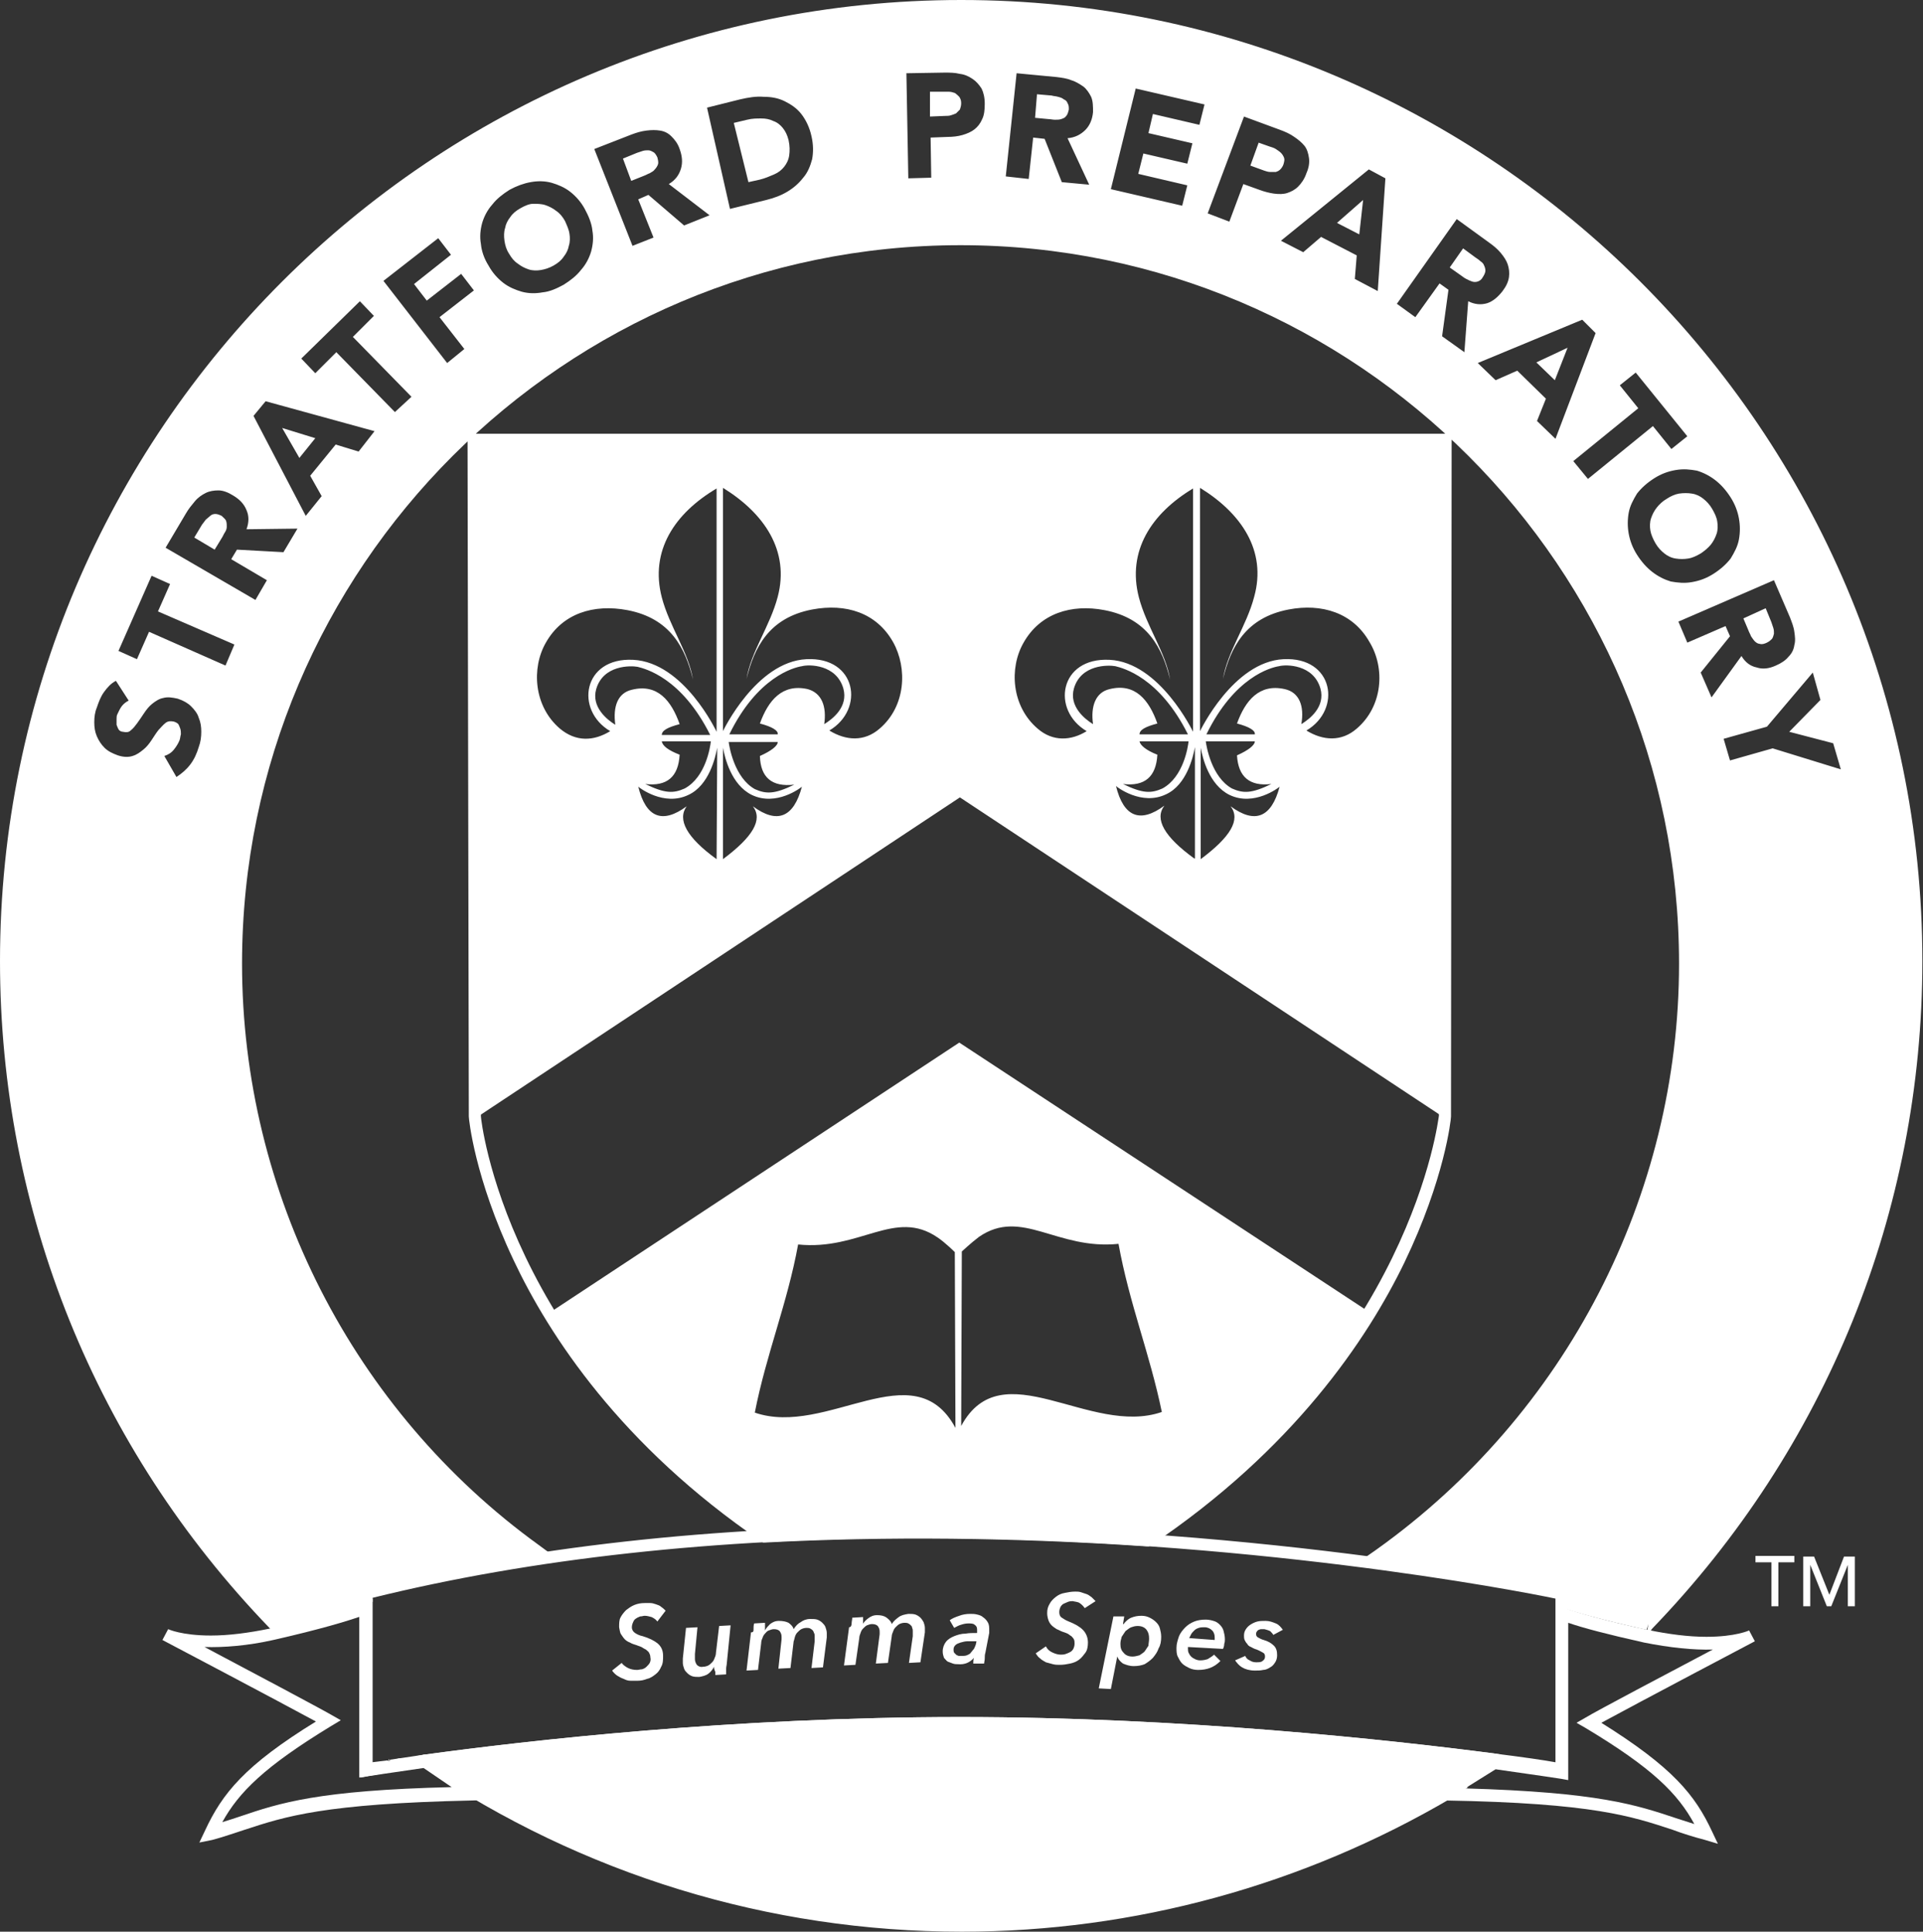
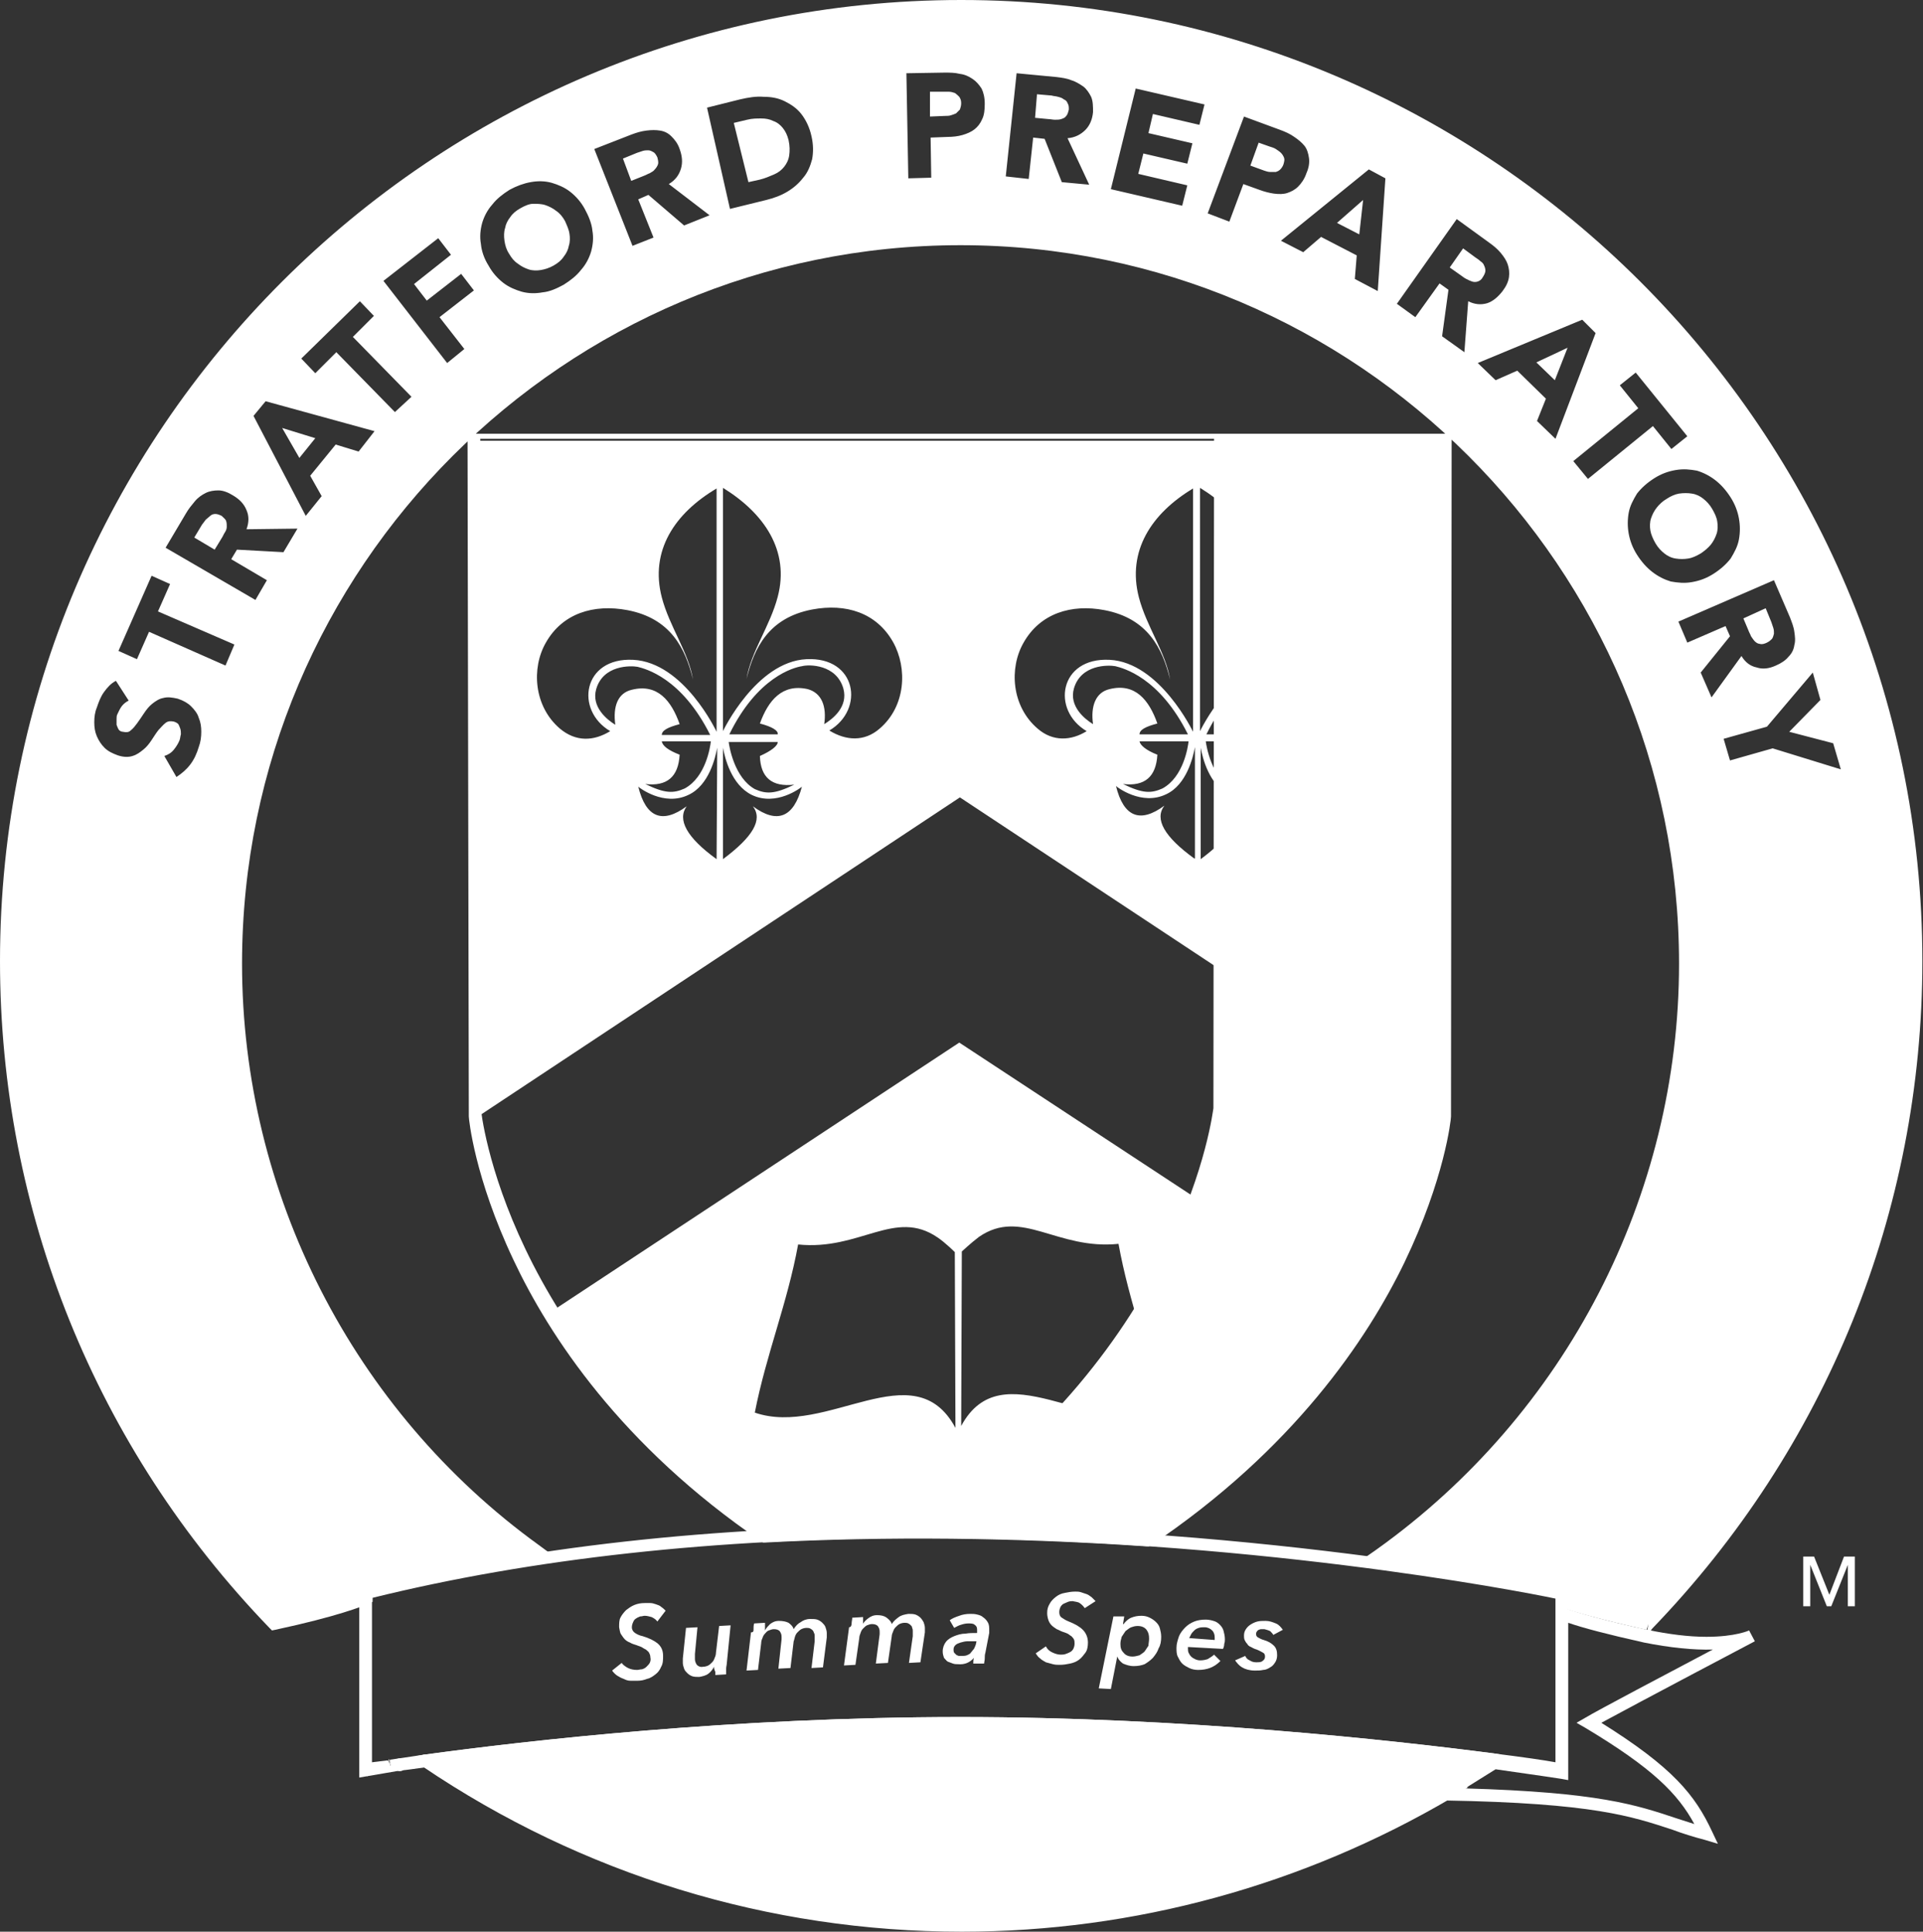
<svg xmlns="http://www.w3.org/2000/svg" version="1.1" id="Layer_1" x="0px" y="0px" viewBox="0 0 301.9 303.3" style="enable-background:new 0 0 301.9 303.3;" xml:space="preserve">
  <rect x="0" y="0" width="301.9" height="303.3" fill="#333333" stroke="none" />
  <style type="text/css">
	.st0{fill:#FFFFFF;}
</style>
  <path class="st0" d="M234.4,276.3c-16.2-2.1-48.6-5.7-83.6-5.7c-36,0-68.6,3.8-84,5.9l0,0l0.1,0.1c24,16.2,52.9,25.7,84,25.7  c27.9,0,54-7.6,76.4-20.9c-0.1,0-0.2,0-0.3,0l7.3-4.9L234.4,276.3z" />
  <path class="st0" d="M69.5,277.1c24.3,15.9,52.4,24.2,81.4,24.2c26.2,0,51.9-6.9,74.4-19.9l1.1-0.8l5.4-3.6  c-16.9-2.1-47.8-5.4-81.1-5.4C117,271.6,86.3,274.9,69.5,277.1 M151,303.3c-30.3,0-59.6-9-84.6-25.9l-0.2-0.2l-0.2-0.3l-0.5-1.2  l1.2-0.2c16.1-2.2,48.3-5.9,84.1-5.9c35,0,67.5,3.6,83.7,5.7l1.2,0.2l-0.5,1.5l-0.3,0.4l-4.7,3.2l0.3,0l-2.6,1.7  C204.6,296,178.1,303.3,151,303.3" />
  <path class="st0" d="M246.3,250.8c2.2,0.7,6,1.8,12.1,3.2c26.7-27.9,41.5-64.5,41.5-103c0-82.1-66.8-149-149-149  C68.8,2,2,68.8,2,150.9c0,38.5,14.7,75,41.4,102.9c7.9-1.8,11.7-3.1,13.2-3.7V248l0.7-0.2c7.6-1.9,15.7-3.6,24.2-5  C53,221.2,36,187.1,36,151.3C36,88,87.5,36.5,150.8,36.5c63.3,0,114.8,51.5,114.8,114.8c0,36.2-17.3,70.5-46.3,92.1  c16.1,2.2,26.2,4.4,26.3,4.4l0.8,0.2L246.3,250.8L246.3,250.8z M259.1,256.1l-0.5-0.1l0.2-1l-0.3,0.9c-7.2-1.6-11.3-2.8-13.4-3.5  l-0.7-0.2v-2.7c-2.8-0.6-13-2.5-27.8-4.5l-2.5-0.3l2-1.4c29.7-21.2,47.5-55.5,47.5-92c0-62.2-50.6-112.8-112.8-112.8  S38,89.1,38,151.3c0,36,17.4,70.2,46.6,91.3l1.9,1.4l-2.4,0.4c-9,1.4-17.6,3.1-25.6,5.1v2l-0.6,0.3c-1,0.4-4.9,2-14.7,4.1l-0.5,0.1  l-0.4-0.4C15,227.3,0,190.1,0,150.9C0,67.7,67.7,0,150.9,0c83.2,0,150.9,67.7,150.9,150.9c0,39.3-15.1,76.5-42.4,104.8L259.1,256.1z  " />
  <path class="st0" d="M235.1,276.5c-0.1,0-0.3,0-0.5-0.1C234.8,276.4,234.9,276.4,235.1,276.5L235.1,276.5" />
  <path class="st0" d="M66.7,276.5L66.7,276.5C66.7,276.5,66.7,276.5,66.7,276.5C66.7,276.5,66.7,276.5,66.7,276.5" />
  <path class="st0" d="M66.7,276.5C66.7,276.5,66.7,276.5,66.7,276.5C66.7,276.5,66.7,276.5,66.7,276.5c0,0,0.1,0.1,0.1,0.1  L66.7,276.5L66.7,276.5z" />
  <path class="st0" d="M234.6,276.4c-0.1,0-0.3,0-0.4-0.1l-0.1,0.2l-7.3,4.9c0.1,0,0.2,0,0.3,0c2.7-1.6,5.3-3.2,7.9-5  C234.9,276.4,234.8,276.4,234.6,276.4" />
  <path class="st0" d="M103.2,254.6c-0.2-0.3-0.5-0.5-0.9-0.7c-0.4-0.1-0.7-0.2-1.1-0.2c-0.2,0-0.4,0.1-0.7,0.1  c-0.2,0.1-0.5,0.2-0.6,0.3c-0.2,0.1-0.4,0.3-0.5,0.6c-0.1,0.2-0.2,0.5-0.2,0.8c0,0.4,0.2,0.7,0.5,0.9c0.3,0.2,0.7,0.4,1.2,0.5  c1,0.3,1.8,0.7,2.3,1.1c0.6,0.5,0.9,1.1,0.9,2c0,0.6,0,1.2-0.3,1.7c-0.2,0.5-0.5,0.9-0.9,1.2c-0.4,0.3-0.8,0.6-1.3,0.7  c-0.5,0.2-1,0.3-1.5,0.3c-0.4,0-0.7,0-1.1,0c-0.4,0-0.7-0.1-1.1-0.3c-0.3-0.1-0.7-0.3-1-0.5c-0.3-0.2-0.6-0.5-0.8-0.8l1.5-1.2  c0.2,0.3,0.6,0.6,1,0.8c0.4,0.2,0.9,0.3,1.4,0.3c0.3,0,0.5-0.1,0.8-0.1c0.3-0.1,0.5-0.2,0.7-0.4c0.2-0.2,0.4-0.4,0.5-0.6  c0.1-0.2,0.2-0.5,0.1-0.9c0-0.3-0.1-0.5-0.2-0.7c-0.1-0.2-0.3-0.3-0.5-0.5c-0.2-0.1-0.4-0.2-0.7-0.4c-0.3-0.1-0.5-0.2-0.8-0.3  c-0.3-0.1-0.7-0.2-1-0.4c-0.3-0.1-0.6-0.3-0.8-0.5c-0.2-0.2-0.4-0.5-0.6-0.8c-0.2-0.3-0.2-0.7-0.3-1.1c0-0.6,0-1.1,0.2-1.5  c0.2-0.4,0.5-0.8,0.9-1.2c0.4-0.3,0.8-0.6,1.3-0.8c0.5-0.2,1-0.3,1.6-0.3c0.3,0,0.6,0,0.9,0c0.3,0,0.6,0.1,0.9,0.2  c0.3,0.1,0.6,0.2,0.8,0.4c0.3,0.2,0.5,0.4,0.7,0.6L103.2,254.6z" />
  <path class="st0" d="M112.1,261.7c-0.2,0.4-0.5,0.8-0.9,1.1c-0.4,0.3-0.9,0.4-1.4,0.5c-0.4,0-0.8,0-1.1-0.1  c-0.3-0.1-0.6-0.3-0.8-0.5c-0.2-0.2-0.4-0.4-0.5-0.7c-0.1-0.3-0.2-0.6-0.2-0.9c0-0.3,0-0.5,0-0.7l0.5-4.8l1.8-0.1l-0.4,4.2  c0,0.1,0,0.3,0,0.4c0,0.1,0,0.3,0,0.4c0,0.3,0.1,0.6,0.3,0.9c0.2,0.2,0.5,0.4,1,0.3c0.3,0,0.6-0.1,0.8-0.2c0.2-0.1,0.4-0.3,0.6-0.5  c0.2-0.2,0.3-0.4,0.4-0.7c0.1-0.2,0.2-0.5,0.2-0.8l0.5-4.2l1.8-0.1l-0.6,6c0,0.2-0.1,0.5-0.1,0.8c0,0.3,0,0.6,0,0.9l-1.7,0.1  c0-0.1,0-0.3,0-0.5C112.1,262.1,112.1,261.9,112.1,261.7L112.1,261.7z" />
  <path class="st0" d="M118.3,255.8c0-0.3,0-0.6,0.1-0.9l1.7-0.1c0,0.1,0,0.3,0,0.6c0,0.3,0,0.5,0,0.6l0,0c0.2-0.4,0.5-0.7,0.8-1  c0.4-0.3,0.8-0.5,1.4-0.5c0.6,0,1.1,0.1,1.5,0.3c0.4,0.3,0.7,0.6,0.8,1c0.3-0.5,0.7-0.9,1.1-1.1c0.4-0.3,0.9-0.5,1.5-0.5  c0.4,0,0.8,0,1.1,0.1c0.3,0.1,0.6,0.3,0.8,0.5c0.2,0.2,0.4,0.4,0.5,0.7c0.1,0.3,0.2,0.6,0.2,0.9c0,0.3,0,0.5,0,0.7l-0.6,4.7  l-1.8,0.1l0.5-4.2c0-0.1,0-0.3,0-0.4c0-0.1,0-0.3,0-0.4c0-0.2,0-0.3-0.1-0.5c-0.1-0.2-0.1-0.3-0.2-0.4c-0.1-0.1-0.2-0.2-0.4-0.3  c-0.2-0.1-0.4-0.1-0.6-0.1c-0.3,0-0.6,0.1-0.8,0.2c-0.2,0.1-0.4,0.3-0.6,0.5c-0.2,0.2-0.3,0.4-0.4,0.7c-0.1,0.3-0.1,0.5-0.2,0.7  l-0.5,4.2l-1.9,0.1l0.5-4.6c0-0.2,0-0.3,0-0.4c0-0.4-0.1-0.6-0.3-0.9c-0.2-0.2-0.5-0.3-0.9-0.3c-0.3,0-0.5,0.1-0.8,0.2  s-0.4,0.3-0.6,0.5c-0.2,0.2-0.3,0.4-0.4,0.7c-0.1,0.2-0.2,0.5-0.2,0.8l-0.5,4.2l-1.8,0.1l0.7-6C118.3,256.3,118.3,256.1,118.3,255.8  " />
  <path class="st0" d="M133.7,254.9c0-0.3,0.1-0.6,0.1-0.9l1.7-0.1c0,0.1,0,0.3,0,0.6c0,0.3,0,0.5-0.1,0.6h0c0.2-0.4,0.5-0.7,0.9-1  c0.4-0.3,0.8-0.5,1.4-0.5c0.6,0,1.1,0.1,1.5,0.4c0.4,0.3,0.7,0.6,0.8,1c0.3-0.5,0.7-0.8,1.1-1.1c0.4-0.3,0.9-0.4,1.5-0.5  c0.4,0,0.8,0,1.1,0.1c0.3,0.1,0.6,0.3,0.8,0.5c0.2,0.2,0.4,0.5,0.5,0.7c0.1,0.3,0.2,0.6,0.2,0.9c0,0.3,0,0.5,0,0.7l-0.7,4.7  l-1.8,0.1l0.6-4.2c0-0.1,0-0.3,0-0.4c0-0.1,0-0.2,0-0.4c0-0.2,0-0.3-0.1-0.5c0-0.2-0.1-0.3-0.2-0.4c-0.1-0.1-0.2-0.2-0.4-0.3  c-0.2-0.1-0.4-0.1-0.6-0.1c-0.3,0-0.6,0.1-0.8,0.2c-0.2,0.1-0.4,0.3-0.6,0.5c-0.2,0.2-0.3,0.4-0.4,0.7c-0.1,0.2-0.2,0.5-0.2,0.7  l-0.6,4.2l-1.9,0.1l0.6-4.6c0-0.2,0-0.3,0-0.4c0-0.4-0.1-0.6-0.3-0.9c-0.2-0.2-0.5-0.3-0.9-0.3c-0.3,0-0.5,0.1-0.8,0.2  c-0.2,0.1-0.4,0.3-0.6,0.5c-0.2,0.2-0.3,0.4-0.4,0.7c-0.1,0.3-0.2,0.5-0.2,0.8l-0.6,4.2l-1.8,0.1l0.8-6  C133.6,255.5,133.7,255.2,133.7,254.9" />
  <path class="st0" d="M153,257.7c-0.4,0-0.7,0-1.1,0c-0.4,0-0.7,0.1-1.1,0.2c-0.3,0.1-0.6,0.2-0.8,0.4c-0.2,0.2-0.3,0.4-0.3,0.7  c0,0.2,0,0.3,0.1,0.5c0.1,0.1,0.2,0.2,0.3,0.3c0.1,0.1,0.2,0.1,0.4,0.2c0.1,0,0.3,0,0.5,0c0.3,0,0.5,0,0.8-0.1  c0.2-0.1,0.5-0.2,0.6-0.4c0.2-0.2,0.3-0.4,0.5-0.6c0.1-0.2,0.2-0.4,0.3-0.7l0.1-0.5H153L153,257.7z M153.4,256.4c0-0.1,0-0.2,0-0.3  c0-0.1,0-0.1,0-0.2c0-0.4-0.1-0.6-0.4-0.8c-0.2-0.2-0.6-0.2-1-0.2c-0.4,0-0.8,0.1-1.1,0.2c-0.4,0.1-0.7,0.3-1.1,0.5l-0.7-1.2  c0.4-0.3,0.9-0.5,1.5-0.7c0.5-0.2,1.1-0.3,1.7-0.3c0.4,0,0.7,0,1.1,0.1c0.4,0.1,0.7,0.2,0.9,0.4c0.3,0.2,0.5,0.4,0.7,0.7  c0.2,0.3,0.3,0.6,0.3,1.1c0,0.1,0,0.2,0,0.3c0,0.1,0,0.3,0,0.4l-0.6,3.1c-0.1,0.3-0.1,0.6-0.1,0.9c0,0.3-0.1,0.6-0.1,0.8l-1.7,0  c0-0.3,0-0.6,0.1-0.9h0c-0.6,0.7-1.4,1.1-2.5,1c-0.3,0-0.5,0-0.8-0.1c-0.3-0.1-0.5-0.2-0.8-0.3c-0.2-0.1-0.4-0.4-0.6-0.6  c-0.1-0.3-0.2-0.6-0.2-1c0-0.6,0.2-1.1,0.5-1.5c0.3-0.4,0.8-0.7,1.3-0.9c0.5-0.2,1.1-0.4,1.8-0.4  C152.1,256.4,152.8,256.4,153.4,256.4" />
  <path class="st0" d="M170.3,252.5c-0.2-0.3-0.5-0.6-0.8-0.8c-0.3-0.2-0.7-0.2-1.1-0.3c-0.2,0-0.4,0-0.7,0.1  c-0.2,0.1-0.5,0.2-0.7,0.3c-0.2,0.1-0.4,0.3-0.5,0.5c-0.1,0.2-0.2,0.5-0.2,0.8c0,0.4,0.1,0.7,0.4,0.9c0.3,0.2,0.6,0.4,1.1,0.6  c1,0.4,1.7,0.8,2.2,1.3c0.5,0.5,0.8,1.2,0.8,2c0,0.6-0.1,1.2-0.4,1.6c-0.3,0.4-0.6,0.8-1,1.1c-0.4,0.3-0.9,0.5-1.4,0.6  c-0.5,0.1-1,0.2-1.6,0.2c-0.4,0-0.7,0-1.1-0.1c-0.4-0.1-0.7-0.2-1.1-0.3c-0.3-0.2-0.6-0.3-0.9-0.6c-0.3-0.2-0.5-0.5-0.7-0.8l1.6-1.1  c0.2,0.4,0.5,0.7,0.9,0.9c0.4,0.2,0.9,0.4,1.4,0.4c0.3,0,0.5,0,0.8-0.1c0.3-0.1,0.5-0.2,0.7-0.3c0.2-0.1,0.4-0.3,0.5-0.5  c0.1-0.2,0.2-0.5,0.2-0.8c0-0.2,0-0.5-0.1-0.7c-0.1-0.2-0.3-0.4-0.4-0.5c-0.2-0.1-0.4-0.3-0.6-0.4c-0.2-0.1-0.5-0.2-0.8-0.3  c-0.3-0.1-0.6-0.3-0.9-0.4c-0.3-0.2-0.6-0.4-0.8-0.6c-0.2-0.2-0.4-0.5-0.5-0.8c-0.1-0.3-0.2-0.7-0.2-1.1c0-0.6,0.1-1,0.4-1.5  c0.2-0.4,0.6-0.8,1-1.1c0.4-0.3,0.8-0.5,1.4-0.6c0.5-0.1,1-0.2,1.6-0.2c0.3,0,0.6,0,0.9,0.1c0.3,0.1,0.6,0.2,0.9,0.3  c0.3,0.1,0.5,0.3,0.8,0.5c0.2,0.2,0.4,0.4,0.6,0.6L170.3,252.5z" />
  <path class="st0" d="M180.4,257.3c0-0.6-0.1-1-0.4-1.4c-0.3-0.4-0.8-0.6-1.4-0.6c-0.4,0-0.7,0.1-1,0.2c-0.3,0.1-0.6,0.4-0.9,0.6  c-0.2,0.3-0.4,0.6-0.6,0.9c-0.1,0.4-0.2,0.7-0.2,1.1c0,0.6,0.1,1,0.5,1.4c0.3,0.4,0.8,0.6,1.4,0.6c0.4,0,0.7-0.1,1.1-0.2  c0.3-0.2,0.6-0.4,0.8-0.6c0.2-0.3,0.4-0.6,0.6-0.9C180.3,258.1,180.4,257.7,180.4,257.3 M174.4,265.2l-1.9-0.1l2.3-11.3l1.7,0  l-0.2,1.2h0.1c0.3-0.4,0.7-0.8,1.2-1c0.5-0.2,1-0.3,1.6-0.3c0.5,0,0.9,0.1,1.3,0.3c0.4,0.2,0.7,0.4,1,0.7c0.3,0.3,0.5,0.6,0.6,1  c0.1,0.4,0.2,0.8,0.2,1.3c0,0.7-0.1,1.3-0.4,1.8c-0.2,0.6-0.5,1-0.9,1.5c-0.4,0.4-0.8,0.7-1.3,1c-0.5,0.2-1.1,0.3-1.7,0.3  c-0.7,0-1.2-0.2-1.7-0.4c-0.4-0.3-0.7-0.6-0.9-1.1h0L174.4,265.2z" />
  <path class="st0" d="M190.7,257.5c0-0.1,0-0.1,0-0.2c0-0.1,0-0.1,0-0.2c0-0.4-0.1-0.8-0.4-1.1c-0.3-0.3-0.7-0.5-1.2-0.5  c-0.3,0-0.6,0-0.9,0.1c-0.3,0.1-0.5,0.2-0.7,0.4c-0.2,0.2-0.4,0.4-0.5,0.6c-0.1,0.2-0.2,0.4-0.3,0.6L190.7,257.5z M186.5,258.6  c0,0.1,0,0.1,0,0.2c0,0.2,0,0.5,0.1,0.7c0.1,0.2,0.2,0.4,0.4,0.6c0.2,0.2,0.4,0.3,0.6,0.4c0.2,0.1,0.5,0.2,0.8,0.2  c0.5,0,0.9-0.1,1.2-0.2c0.3-0.2,0.7-0.4,1-0.7l1,1c-1,1-2.1,1.4-3.5,1.4c-0.5,0-1-0.1-1.4-0.3c-0.4-0.2-0.8-0.4-1.1-0.7  c-0.3-0.3-0.5-0.7-0.7-1.1c-0.2-0.4-0.2-0.9-0.2-1.4c0-0.6,0.2-1.2,0.4-1.8c0.2-0.5,0.6-1,1-1.4c0.4-0.4,0.9-0.7,1.4-0.9  c0.5-0.2,1.1-0.3,1.8-0.3c0.4,0,0.9,0.1,1.2,0.2c0.4,0.1,0.7,0.3,1,0.6c0.3,0.3,0.5,0.6,0.6,1c0.1,0.4,0.2,0.8,0.2,1.3  c0,0.2,0,0.4-0.1,0.7c0,0.3-0.1,0.6-0.2,0.8L186.5,258.6z" />
  <path class="st0" d="M195.5,260c0.1,0.3,0.4,0.6,0.7,0.7c0.3,0.2,0.6,0.3,1,0.3c0.4,0,0.8,0,1-0.2c0.3-0.2,0.4-0.4,0.4-0.7  c0-0.3-0.1-0.5-0.3-0.6c-0.2-0.1-0.5-0.3-1-0.5c-0.4-0.1-0.7-0.3-0.9-0.4c-0.3-0.1-0.5-0.3-0.6-0.5c-0.2-0.2-0.3-0.4-0.4-0.6  c-0.1-0.2-0.1-0.5-0.1-0.7c0-0.4,0.1-0.7,0.3-1c0.2-0.3,0.4-0.5,0.7-0.7c0.3-0.2,0.7-0.4,1.1-0.5c0.4-0.1,0.8-0.1,1.3-0.1  c0.6,0,1.1,0.2,1.6,0.4c0.5,0.2,0.8,0.6,1.1,1l-1.5,0.8c-0.1-0.2-0.3-0.4-0.5-0.6c-0.2-0.1-0.5-0.2-0.9-0.3c-0.2,0-0.3,0-0.5,0  c-0.2,0-0.3,0.1-0.4,0.1c-0.1,0.1-0.2,0.1-0.3,0.3c-0.1,0.1-0.1,0.3-0.1,0.4c0,0.2,0.1,0.4,0.3,0.5c0.2,0.1,0.5,0.3,0.9,0.4  c0.7,0.2,1.2,0.5,1.6,0.9c0.4,0.4,0.5,0.9,0.5,1.5c0,0.4-0.1,0.8-0.3,1.1c-0.2,0.3-0.4,0.6-0.8,0.8c-0.3,0.2-0.7,0.4-1.1,0.4  c-0.4,0.1-0.8,0.1-1.3,0.1c-0.8,0-1.5-0.2-2-0.5c-0.5-0.3-0.8-0.7-1.1-1.1L195.5,260z" />
  <path class="st0" d="M230,280.8c21,0.6,26.9,2.6,33.2,4.7c0.9,0.3,1.9,0.6,2.8,0.9c-2.6-4.8-6.6-8.8-17.1-15.1l-1.4-0.8l1.4-0.8  c1.8-1.1,13-7,20-10.7c-3,0.1-6.8-0.3-10.8-1.1c-5.8-1.3-9.6-2.3-11.9-3.1v24.7l-1.1-0.2c0,0-3.9-0.6-10.3-1.5L230,280.8z   M269.7,289.5l-2-0.6c-1.9-0.5-3.5-1-5.1-1.6c-6.4-2.1-12.4-4.2-35.7-4.6l-3.1-0.1l9.6-6.4l0.2-0.4l0.9-0.1c4.8,0.6,8.2,1.1,9.8,1.4  v-25.1l1.3,0.5c2.1,0.7,6.1,1.9,13,3.4c3.4,0.7,6.5,1.1,9.3,1.1c4.6,0,6.7-1,6.7-1l0.9,1.7c-0.2,0.1-18.4,9.7-24.1,12.8  c11.2,7,14.7,11.3,17.4,17.1L269.7,289.5z" />
  <path class="st0" d="M60.9,276.4l0.4,0.9l-0.1-1l1.4-0.2c1.3-0.2,2.6-0.4,4-0.6c16.1-2.2,48.4-5.9,84.1-5.9c35,0,67.5,3.6,83.7,5.7  c4.8,0.6,8.2,1.1,9.8,1.4V251c-6.2-1.3-48.9-9.5-99.9-9.5c-31.9,0-60.8,3.2-85.9,9.4v25.8L60.9,276.4z M56.4,279.1l0-1.2v-28.4  l0.7-0.2c25.4-6.4,54.8-9.7,87.1-9.7c55.1,0,100.6,9.6,101.1,9.7l0.8,0.2v29.6l-1.1-0.2c0,0-4.1-0.7-10.9-1.6  c-16.2-2.1-48.6-5.7-83.5-5.7c-35.6,0-67.8,3.7-83.9,5.9c-1.5,0.2-2.7,0.4-3.9,0.5L56.4,279.1z" />
  <polygon class="st0" points="57.6,276.9 57.6,277.9 57.6,276.9 57.4,276.9 57.6,277.8 57.2,277 57.6,277.9 57.6,278.9 61.5,276.9   " />
  <path class="st0" d="M58.6,276.7L58.6,276.7L58.6,276.7z M58.4,276.8l0.5,1.7l0,0.1l0-0.1l0,0.1l-0.2-0.9l0.3,0.9l-0.3-0.9l-0.2-0.8  l0,0l0-0.1L58.4,276.8z" />
  <g>
    <path class="st0" d="M62.8,278.1c-0.5,0-1-0.4-1-1c0-0.5,0.3-0.9,0.8-1c0,0,0,0,0,0v0v0v0v0c0.6-0.1,1.2,0.4,1.2,1   C63.7,277.6,63.3,278.1,62.8,278.1" />
    <path class="st0" d="M66.7,277.5c-0.5,0-1-0.4-1-1c0-0.5,0.4-1,1-1c0.5,0,1,0.4,1,1C67.7,277.1,67.2,277.5,66.7,277.5" />
  </g>
  <path class="st0" d="M61.3,278.3L61.3,278.3L61.3,278.3z M61,276.4L61,276.4L61,276.4z M61,276.4l0,1l0.3,1L61,276.4z M61,276.3  l0.4,1.9v0l0,0l-0.3-2L61,276.3z" />
  <path class="st0" d="M60.1,278.5L60.1,278.5L60.1,278.5z M59.6,276.6l0.5,1.9l-0.3-1.9L59.6,276.6z" />
-   <path class="st0" d="M32.1,258.6c7,3.7,18.1,9.6,20,10.7l1.4,0.8L52,271c-10.5,6.4-14.5,10.4-17.1,15.1c1-0.3,1.9-0.6,2.8-0.9  c6.2-2.1,12.2-4.1,33.2-4.6l-4.4-3c-5.6,0.8-8.8,1.3-8.8,1.3l-1.1,0.2v-25.3c-2,0.7-6.2,2-13.7,3.7  C38.9,258.4,35.1,258.7,32.1,258.6 M31.3,289.3l0.9-1.9c2.7-5.8,6.2-10.2,17.4-17.1c-5.7-3.1-23.9-12.7-24.1-12.8l0.9-1.7  c0,0,2.1,1,6.7,1c2.8,0,5.9-0.4,9.3-1.1c9.9-2.2,13.8-3.7,14.7-4.1l1.4-0.6v25.9c1.5-0.2,4.2-0.7,8.1-1.2l0.8-0.1l0.2,0.5l9.6,6.5  l-3.1,0.1c-23.2,0.5-29.3,2.5-35.7,4.6c-1.6,0.5-3.2,1.1-5.1,1.6L31.3,289.3z" />
  <path class="st0" d="M213,114.4c-2.4,2.1-5.3,1.9-7.9,0.3c5.6-3.3,4.3-11.6-3.6-11.2c-7.9,0.4-13.1,11.3-13.1,11.3V76.6h0  c6.5,4,10.5,9.9,8.5,17.1c-1.2,4.6-4.2,8.6-4.9,12.9c1.2-4.9,3.5-9.6,10.3-10.9c5.2-1,10.1,0.5,12.7,5.1  C217.5,104.9,217.1,110.9,213,114.4 M201.7,108.2c-4-0.9-6.2,1.8-7.5,5.4c1.9,0.5,2.9,1.1,2.8,1.7h-7.6c0,0,0,0,0,0  c4.4-9,10.1-10.5,11.4-10.7c1.1-0.3,5.4-0.3,6.5,3.5c0.8,2.9-1.7,4.8-3,5.6C204.8,110.9,204,108.7,201.7,108.2 M199.6,123.1  c-3.1,1.5-4.4,1.5-6.2,0.7c-3.2-1.8-4-6.6-4.1-7.4h7.7c0,0.6-1,1.4-2.8,2.2C194.4,122,196.2,123.5,199.6,123.1 M193.2,126.6  c1.6,2.1,0,4.8-4.7,8.3v-17.5c0.3,1.6,1.3,5.8,4.5,7.4c3.9,1.9,7.8-1.2,7.8-1.2l0.1-0.1C199.6,128.4,197,129.4,193.2,126.6   M187.5,134.8c-4.7-3.4-6.3-6.2-4.7-8.3c-3.8,2.8-6.4,1.8-7.6-3.1l0.1,0.1c0,0,3.9,3.1,7.8,1.2c3.2-1.5,4.2-5.8,4.5-7.4V134.8z   M171.6,113.7c-1.3-0.8-3.8-2.8-3-5.6c1.1-3.8,5.4-3.7,6.5-3.5c1.2,0.3,6.9,1.7,11.4,10.7c0,0,0,0,0,0h-7.6c0-0.7,0.9-1.2,2.8-1.7  c-1.3-3.7-3.5-6.4-7.5-5.4C172,108.7,171.2,110.9,171.6,113.7 M178.9,116.4h7.7c-0.1,0.9-0.8,5.6-4.1,7.4c-1.8,0.8-3.1,0.8-6.2-0.7  c3.4,0.4,5.2-1.1,5.4-4.6C179.9,117.8,179,117,178.9,116.4 M162.9,114.4c-4.1-3.5-4.5-9.5-2.2-13.5c2.6-4.6,7.5-6.1,12.7-5.1  c6.8,1.3,9.1,6,10.3,10.9c-0.7-4.3-3.7-8.3-4.9-12.9c-1.9-7.3,2-13.2,8.5-17.1l0,38.2c0,0-5.2-10.9-13.1-11.3  c-7.9-0.4-9.2,7.9-3.6,11.2C168.2,116.3,165.3,116.5,162.9,114.4 M138.1,114.4c-2.4,2.1-5.3,1.9-7.9,0.3c5.6-3.3,4.3-11.6-3.6-11.2  c-7.9,0.4-13.1,11.3-13.1,11.3V76.6c6.5,4,10.5,9.9,8.6,17.1c-1.2,4.6-4.2,8.6-4.9,12.9c1.2-4.9,3.5-9.6,10.3-10.9  c5.3-1,10.1,0.5,12.7,5.1C142.5,104.9,142.2,110.9,138.1,114.4 M126.8,108.2c-4-0.9-6.2,1.8-7.5,5.4c1.9,0.5,2.9,1.1,2.8,1.7h-7.6  c0,0,0,0,0,0c4.4-9,10.1-10.5,11.4-10.7c1.1-0.3,5.4-0.3,6.5,3.5c0.8,2.9-1.7,4.8-3,5.6C129.8,110.9,129,108.8,126.8,108.2   M124.7,123.2c-3.1,1.5-4.4,1.5-6.2,0.7c-3.2-1.8-4-6.6-4.1-7.4h7.7c0,0.6-1,1.4-2.8,2.2C119.4,122.1,121.2,123.6,124.7,123.2   M118.2,126.6c1.6,2.1,0,4.8-4.7,8.3v-17.5c0.3,1.6,1.3,5.8,4.5,7.4c3.9,1.9,7.8-1.2,7.8-1.2l0.1-0.1  C124.6,128.4,122,129.4,118.2,126.6 M112.5,134.9c-4.7-3.4-6.2-6.2-4.7-8.3c-3.8,2.8-6.4,1.8-7.6-3.1l0.1,0.1c0,0,3.9,3.1,7.8,1.2  c3.2-1.5,4.2-5.8,4.5-7.4L112.5,134.9L112.5,134.9z M96.6,113.8c-1.3-0.8-3.8-2.8-3-5.6c1.1-3.8,5.4-3.7,6.5-3.5  c1.2,0.3,6.9,1.7,11.4,10.7c0,0,0,0,0,0h-7.6c0-0.7,0.9-1.2,2.8-1.7c-1.3-3.7-3.5-6.4-7.5-5.4C97,108.8,96.2,110.9,96.6,113.8   M103.9,116.4h7.7c-0.1,0.9-0.8,5.6-4.1,7.4c-1.8,0.8-3.1,0.8-6.2-0.7c3.4,0.4,5.2-1.1,5.4-4.6C104.9,117.8,104,117.1,103.9,116.4   M87.9,114.4c-4.1-3.5-4.5-9.5-2.2-13.5c2.6-4.6,7.5-6.1,12.8-5.1c6.8,1.3,9.1,6,10.3,10.9c-0.7-4.3-3.7-8.3-4.9-12.9  c-1.9-7.3,2-13.2,8.6-17.1v38.2c0,0-5.1-10.9-13.1-11.3c-7.9-0.4-9.2,7.9-3.6,11.2C93.2,116.4,90.4,116.5,87.9,114.4 M74.5,69.2  l0.1,106.2c0,0,0,0.1,0,0.2l76.1-50.4l76.2,50.4c0-0.1,0-0.2,0-0.2L227,69.2C227,69.2,74.5,69.2,74.5,69.2z" />
  <path class="st0" d="M118.5,221.8c1.8-9.2,5.1-17.1,6.8-26.4c9.7,1,15.2-5.7,21.9-1.1c1.2,0.8,2.7,2.3,2.7,2.3l0.1,27.6  C143.5,212.1,129.8,225.7,118.5,221.8 M151,196.5c0,0,1.5-1.4,2.7-2.3c6.7-4.6,12.2,2.1,21.9,1.1c1.7,9.4,4.9,17.2,6.8,26.4  c-11.3,3.9-25.1-9.7-31.5,2.2L151,196.5z M180.2,241.8c17.1-11.5,28-24.4,34.9-35.7l-64.5-42.4L86,206.3c6.7,11.1,17.3,23.7,33.8,35  C141.3,240.1,162,240.6,180.2,241.8" />
-   <path class="st0" d="M144.4,239.6c11.5,0,23.4,0.4,35.4,1.2c42-28.3,46-65.3,46.1-65.6l0.1-105.1H75.4l0.1,105.2  c0,0.3,3.7,36.8,44.8,64.9C128.1,239.8,136.2,239.6,144.4,239.6 M180.3,242.8l-0.3,0c-20.7-1.4-41-1.6-59.9-0.6l-0.3,0l-0.3-0.2  c-22-15-33.3-32.3-38.9-44.2c-6.1-12.9-7-22.1-7-22.5L73.4,68.1h154.5l-0.1,107.2c0,0.5-1,9.8-7.3,22.9c-5.8,12-17.4,29.4-39.9,44.5  L180.3,242.8z" />
+   <path class="st0" d="M144.4,239.6c42-28.3,46-65.3,46.1-65.6l0.1-105.1H75.4l0.1,105.2  c0,0.3,3.7,36.8,44.8,64.9C128.1,239.8,136.2,239.6,144.4,239.6 M180.3,242.8l-0.3,0c-20.7-1.4-41-1.6-59.9-0.6l-0.3,0l-0.3-0.2  c-22-15-33.3-32.3-38.9-44.2c-6.1-12.9-7-22.1-7-22.5L73.4,68.1h154.5l-0.1,107.2c0,0.5-1,9.8-7.3,22.9c-5.8,12-17.4,29.4-39.9,44.5  L180.3,242.8z" />
  <path class="st0" d="M151,0.4C68.2,0.4,1,67.5,1,150.3c0,40.4,16,77,42,104c9.8-2.1,13.6-3.7,14.6-4.1v-2.1  c8.7-2.2,17.6-3.9,26.5-5.3c-28.5-20.7-47-54.2-47-92.1C37,87.8,88,36.9,150.8,36.9s113.8,51,113.8,113.8  c0,38.3-18.9,72.1-47.9,92.8c17.7,2.4,28.6,4.7,28.6,4.7v2.8c2.1,0.7,6.1,2,13.1,3.5c0.1,0,0.2,0,0.3,0.1  c26-27,42.1-63.6,42.1-104.1C300.9,67.5,233.8,0.4,151,0.4 M20.2,110c-0.4,0.2-0.8,0.5-1.1,0.9c-0.3,0.4-0.5,0.9-0.7,1.3  c-0.1,0.2-0.1,0.5-0.1,0.8c0,0.3,0,0.6,0,0.8c0.1,0.3,0.2,0.5,0.3,0.7s0.4,0.4,0.7,0.4c0.5,0.1,0.9,0.1,1.2-0.2  c0.4-0.3,0.7-0.7,1-1.1s0.7-1,1.1-1.6c0.4-0.6,0.8-1.1,1.3-1.5c0.5-0.4,1.1-0.8,1.7-0.9c0.7-0.2,1.4-0.1,2.3,0.1  c0.9,0.3,1.6,0.7,2.1,1.2c0.5,0.5,1,1.1,1.2,1.8c0.3,0.7,0.4,1.4,0.4,2.2c0,0.8-0.1,1.6-0.4,2.4c-0.3,1-0.7,1.9-1.3,2.7  c-0.6,0.8-1.3,1.4-2.2,2l-1.9-3.3c0.6-0.2,1.1-0.5,1.5-1c0.4-0.5,0.7-1,0.9-1.5c0.1-0.3,0.1-0.6,0.2-0.9c0-0.3,0-0.6-0.1-0.9  c-0.1-0.3-0.2-0.5-0.3-0.7c-0.2-0.2-0.4-0.3-0.7-0.4c-0.5-0.1-0.9-0.1-1.3,0.2c-0.4,0.3-0.7,0.7-1.1,1.1c-0.4,0.5-0.7,1-1.1,1.6  c-0.4,0.6-0.8,1.1-1.3,1.5c-0.5,0.4-1,0.8-1.7,1c-0.6,0.2-1.4,0.2-2.3-0.1c-0.8-0.3-1.5-0.6-2.1-1.2c-0.5-0.5-0.9-1.1-1.2-1.8  c-0.3-0.7-0.4-1.4-0.4-2.2c0-0.8,0.1-1.6,0.4-2.3c0.3-0.9,0.6-1.7,1.1-2.4c0.5-0.7,1.1-1.4,1.9-1.8L20.2,110z M23.4,99.2l-1.9,4.3  l-2.9-1.3l5.2-11.8l2.9,1.3l-1.9,4.3l12,5.2l-1.4,3.3L23.4,99.2z M26,86l3.2-5.4c0.4-0.7,0.9-1.3,1.4-1.9c0.5-0.6,1.1-1,1.7-1.3  c0.6-0.3,1.3-0.4,2-0.4c0.7,0,1.5,0.3,2.3,0.8c1,0.6,1.7,1.3,2.1,2.3c0.4,0.9,0.4,1.9,0,3l8-0.1l-2.2,3.7l-7.3-0.4l-0.9,1.5l5.6,3.3  l-1.8,3.1L26,86z M33.7,86.3l1.1-1.8c0.2-0.3,0.3-0.6,0.5-0.9c0.2-0.3,0.3-0.6,0.3-0.9c0-0.3,0-0.6-0.1-0.9s-0.4-0.5-0.7-0.8  c-0.4-0.2-0.7-0.3-1-0.3c-0.3,0-0.6,0.1-0.8,0.3s-0.5,0.4-0.7,0.6c-0.2,0.3-0.4,0.5-0.6,0.8l-1.2,2L33.7,86.3z M39.8,65.3l1.9-2.3  l17.1,4.7l-2.5,3.2l-3.6-1.1l-4,4.9l1.8,3.2L48,81L39.8,65.3z M44.3,67.2l2.7,4.7l2.5-3.1L44.3,67.2z M52.8,55.3l-3.3,3.3l-2.2-2.3  l9.2-9l2.2,2.3l-3.3,3.3l9.2,9.4L62,64.7L52.8,55.3z M60.2,44.1l8.6-6.7l2,2.6L65,44.6l2,2.6l5.4-4.2l2,2.6l-5.4,4.2l3.9,5L70.2,57  L60.2,44.1z M76.7,41.7c-0.7-1.1-1.1-2.3-1.2-3.4c-0.2-1.1-0.1-2.2,0.2-3.3c0.3-1,0.8-2,1.6-2.9c0.7-0.9,1.6-1.6,2.7-2.3  c1.1-0.6,2.2-1,3.3-1.2c1.1-0.2,2.2-0.2,3.3,0.1c1,0.3,2,0.7,2.9,1.4s1.7,1.6,2.3,2.7s1.1,2.3,1.2,3.4c0.2,1.1,0.1,2.2-0.2,3.3  c-0.3,1-0.8,2-1.6,2.9c-0.7,0.9-1.6,1.6-2.7,2.3c-1.1,0.6-2.2,1.1-3.3,1.2c-1.1,0.2-2.2,0.2-3.3-0.1c-1-0.3-2-0.7-2.9-1.4  C78.1,43.7,77.3,42.8,76.7,41.7z M79.9,39.8c0.4,0.7,0.8,1.2,1.4,1.6c0.5,0.4,1.1,0.7,1.7,0.9c0.6,0.2,1.3,0.2,1.9,0.1  s1.3-0.3,2-0.7c0.7-0.4,1.2-0.8,1.6-1.4c0.4-0.5,0.7-1.1,0.8-1.7c0.2-0.6,0.2-1.3,0.1-1.9c-0.1-0.7-0.4-1.3-0.7-2  c-0.4-0.7-0.8-1.2-1.4-1.6c-0.5-0.4-1.1-0.7-1.7-0.9C85,32,84.3,32,83.7,32s-1.3,0.3-2,0.7c-0.7,0.4-1.2,0.8-1.6,1.4  c-0.4,0.5-0.7,1.1-0.8,1.7c-0.2,0.6-0.2,1.3-0.1,2C79.3,38.5,79.5,39.2,79.9,39.8z M93.3,23.4l5.9-2.3c0.8-0.3,1.5-0.5,2.3-0.6  s1.5-0.1,2.1,0c0.7,0.1,1.3,0.4,1.8,0.9c0.5,0.5,1,1.1,1.3,2c0.4,1.1,0.5,2.1,0.2,3.1c-0.3,1-0.9,1.8-1.9,2.4l6.4,4.9l-4,1.6  l-5.6-4.8l-1.6,0.7l2.4,6l-3.3,1.3L93.3,23.4z M99.1,28.4l2-0.8c0.3-0.1,0.6-0.3,0.9-0.4c0.3-0.2,0.6-0.3,0.8-0.6  c0.2-0.2,0.4-0.5,0.5-0.8c0.1-0.3,0-0.7-0.1-1.1c-0.2-0.4-0.4-0.7-0.6-0.8s-0.5-0.3-0.8-0.3c-0.3,0-0.6,0-0.9,0.1  c-0.3,0.1-0.6,0.2-0.9,0.3l-2.2,0.9L99.1,28.4z M111,16.9l5.2-1.3c1.3-0.3,2.5-0.5,3.7-0.4c1.2,0,2.3,0.2,3.3,0.7s1.9,1.1,2.6,2  c0.7,0.9,1.3,2.1,1.6,3.5c0.3,1.3,0.3,2.5,0.1,3.6c-0.3,1.1-0.7,2.1-1.4,2.9c-0.7,0.9-1.5,1.6-2.5,2.2c-1,0.6-2.1,1-3.3,1.3  l-5.7,1.4L111,16.9z M117.5,28.6l1.8-0.4c0.8-0.2,1.5-0.5,2.2-0.8s1.2-0.7,1.6-1.2c0.4-0.5,0.7-1.1,0.8-1.8c0.1-0.7,0.1-1.5-0.1-2.4  c-0.2-0.8-0.5-1.4-0.9-1.9c-0.4-0.5-0.9-0.9-1.5-1.1c-0.6-0.3-1.2-0.4-1.9-0.4c-0.7,0-1.4,0-2.2,0.2l-2.1,0.5L117.5,28.6z   M142.3,11.5l6-0.1c0.8,0,1.6,0,2.4,0.2c0.8,0.1,1.4,0.4,2,0.8c0.6,0.4,1,0.9,1.4,1.5c0.3,0.6,0.5,1.4,0.5,2.4c0,1-0.1,1.8-0.4,2.4  c-0.3,0.7-0.7,1.2-1.2,1.6c-0.5,0.4-1.2,0.7-1.9,0.9c-0.7,0.2-1.5,0.3-2.4,0.3l-2.6,0.1l0.1,6.3l-3.6,0.1L142.3,11.5z M146,18.3  l2.4-0.1c0.3,0,0.6,0,0.9-0.1s0.6-0.2,0.8-0.3c0.2-0.2,0.4-0.4,0.6-0.6c0.1-0.3,0.2-0.6,0.2-1c0-0.4-0.1-0.7-0.3-1  c-0.2-0.2-0.4-0.4-0.7-0.6c-0.3-0.1-0.6-0.2-1-0.2c-0.4,0-0.7,0-1.1,0l-1.8,0L146,18.3z M159.6,11.5l6.3,0.6  c0.8,0.1,1.6,0.2,2.3,0.5c0.7,0.2,1.3,0.6,1.9,1c0.5,0.4,0.9,1,1.2,1.6c0.3,0.7,0.3,1.5,0.3,2.4c-0.1,1.1-0.5,2.1-1.2,2.8  c-0.7,0.7-1.6,1.2-2.8,1.3L171,29l-4.3-0.4l-2.7-6.8l-1.8-0.2l-0.7,6.5l-3.6-0.4L159.6,11.5z M162.5,18.5l2.1,0.2  c0.3,0,0.7,0.1,1,0.1c0.4,0,0.7,0,1-0.1s0.6-0.2,0.8-0.5c0.2-0.2,0.3-0.6,0.4-1c0-0.4,0-0.7-0.2-1c-0.1-0.3-0.3-0.5-0.6-0.6  c-0.2-0.2-0.5-0.3-0.9-0.4c-0.3-0.1-0.7-0.1-1-0.2l-2.3-0.2L162.5,18.5z M178.3,13.9l10.8,2.5l-0.8,3.2l-7.3-1.7l-0.7,3l6.9,1.6  l-0.8,3.2l-6.9-1.6l-0.8,3.2l7.7,1.8l-0.8,3.2l-11.2-2.6L178.3,13.9z M195.3,18.3l5.7,2.1c0.8,0.3,1.5,0.6,2.2,1.1  c0.6,0.4,1.2,0.9,1.6,1.4s0.6,1.2,0.7,1.9c0.1,0.7,0,1.5-0.4,2.4c-0.3,0.9-0.8,1.6-1.3,2.1s-1.1,0.8-1.7,1c-0.6,0.2-1.3,0.2-2.1,0.1  c-0.7-0.1-1.5-0.3-2.3-0.6l-2.5-0.9l-2.2,5.9l-3.4-1.3L195.3,18.3z M196.3,26l2.2,0.8c0.3,0.1,0.6,0.2,0.9,0.2c0.3,0,0.6,0,0.9,0  c0.3-0.1,0.5-0.2,0.7-0.4s0.4-0.5,0.5-0.8c0.1-0.4,0.2-0.7,0.1-1c-0.1-0.3-0.3-0.6-0.5-0.8c-0.2-0.2-0.5-0.4-0.8-0.6s-0.7-0.3-1-0.4  l-1.7-0.6L196.3,26z M214.9,26.6l2.6,1.4l-1.2,17.7l-3.6-1.9l0.3-3.7l-5.6-2.9l-2.8,2.4l-3.5-1.8L214.9,26.6z M214,31.4l-4.1,3.6  l3.5,1.8L214,31.4z M228.7,34.4l5.1,3.7c0.7,0.5,1.3,1,1.8,1.6c0.5,0.6,0.9,1.2,1.1,1.8c0.2,0.6,0.3,1.3,0.2,2  c-0.1,0.7-0.4,1.4-1,2.2c-0.7,0.9-1.5,1.6-2.4,1.9c-1,0.3-2,0.2-3-0.3l-0.6,8l-3.5-2.5l1-7.3l-1.4-1l-3.8,5.3l-2.9-2.1L228.7,34.4z   M227.6,42l1.7,1.2c0.3,0.2,0.5,0.4,0.9,0.6s0.6,0.3,0.9,0.4c0.3,0.1,0.6,0.1,0.9,0c0.3-0.1,0.6-0.3,0.8-0.7c0.2-0.3,0.4-0.7,0.4-1  c0-0.3-0.1-0.6-0.2-0.8c-0.1-0.3-0.3-0.5-0.6-0.7c-0.2-0.2-0.5-0.4-0.8-0.6l-1.9-1.4L227.6,42z M248.4,50.2l2.1,2.1l-6.3,16.6  l-2.9-2.8l1.4-3.5l-4.5-4.4l-3.4,1.5L232,57L248.4,50.2z M246.1,54.6l-4.9,2.3l2.9,2.8L246.1,54.6z M257.2,64.1l-2.9-3.6l2.5-2  l8.1,10l-2.5,2l-2.9-3.6l-10.2,8.3l-2.3-2.8L257.2,64.1z M259.7,75.1c1.1-0.7,2.2-1.1,3.4-1.3s2.2-0.1,3.3,0.1c1,0.3,2,0.8,2.9,1.5  c0.9,0.7,1.7,1.6,2.4,2.7c0.7,1.1,1.1,2.2,1.3,3.3c0.2,1.1,0.2,2.2,0,3.3s-0.7,2-1.3,3c-0.7,0.9-1.6,1.7-2.7,2.4  c-1.1,0.7-2.2,1.1-3.4,1.3c-1.1,0.2-2.2,0.1-3.3-0.1c-1-0.3-2-0.8-2.9-1.5c-0.9-0.7-1.7-1.6-2.4-2.7c-0.7-1.1-1.1-2.2-1.3-3.3  s-0.2-2.2,0-3.3c0.2-1.1,0.7-2,1.3-3C257.7,76.6,258.6,75.8,259.7,75.1z M261.7,78.3c-0.7,0.4-1.2,0.9-1.6,1.4s-0.7,1.1-0.9,1.7  s-0.2,1.3-0.1,1.9s0.4,1.3,0.8,2s0.9,1.2,1.4,1.6c0.5,0.4,1.1,0.7,1.8,0.8c0.6,0.1,1.3,0.1,1.9,0c0.7-0.1,1.3-0.4,2-0.8  c0.6-0.4,1.2-0.9,1.6-1.4s0.7-1.1,0.9-1.7c0.2-0.6,0.2-1.3,0.1-1.9c-0.1-0.7-0.4-1.3-0.8-2c-0.4-0.7-0.9-1.2-1.4-1.6  c-0.5-0.4-1.1-0.7-1.8-0.8c-0.6-0.1-1.3-0.1-2,0C263,77.6,262.3,77.9,261.7,78.3z M278.5,91.1l2.5,5.8c0.3,0.8,0.6,1.5,0.7,2.3  c0.1,0.7,0.2,1.4,0,2.1c-0.1,0.7-0.4,1.3-0.9,1.8c-0.5,0.6-1.1,1-2,1.4c-1.1,0.5-2.1,0.6-3,0.3c-1-0.2-1.8-0.8-2.4-1.8l-4.7,6.5  l-1.7-3.9l4.6-5.7l-0.7-1.6l-6,2.6l-1.4-3.3L278.5,91.1z M273.7,97.1l0.8,1.9c0.1,0.3,0.3,0.6,0.4,0.9c0.2,0.3,0.4,0.6,0.6,0.8  s0.5,0.4,0.8,0.4c0.3,0.1,0.7,0,1.1-0.2c0.4-0.2,0.6-0.4,0.8-0.6c0.2-0.3,0.2-0.5,0.3-0.8c0-0.3,0-0.6-0.1-0.9  c-0.1-0.3-0.2-0.6-0.3-0.9l-0.9-2.2L273.7,97.1z M277.4,114.1l7.2-8.5l1.2,4.3l-4.9,5l6.9,1.8l1.2,4.1l-10.7-3.3l-6.7,1.9l-1-3.4  L277.4,114.1z" />
  <g>
-     <path class="st0" d="M279.2,252.2h-1.1v-6.9h-2.5v-1h6.1v1h-2.5L279.2,252.2L279.2,252.2z" />
    <path class="st0" d="M287.2,250.4L287.2,250.4l2.3-6h1.7v7.8h-1.1v-6.5h0l-2.6,6.5h-0.7l-2.6-6.5h0v6.5h-1.1v-7.8h1.7L287.2,250.4z   " />
  </g>
</svg>